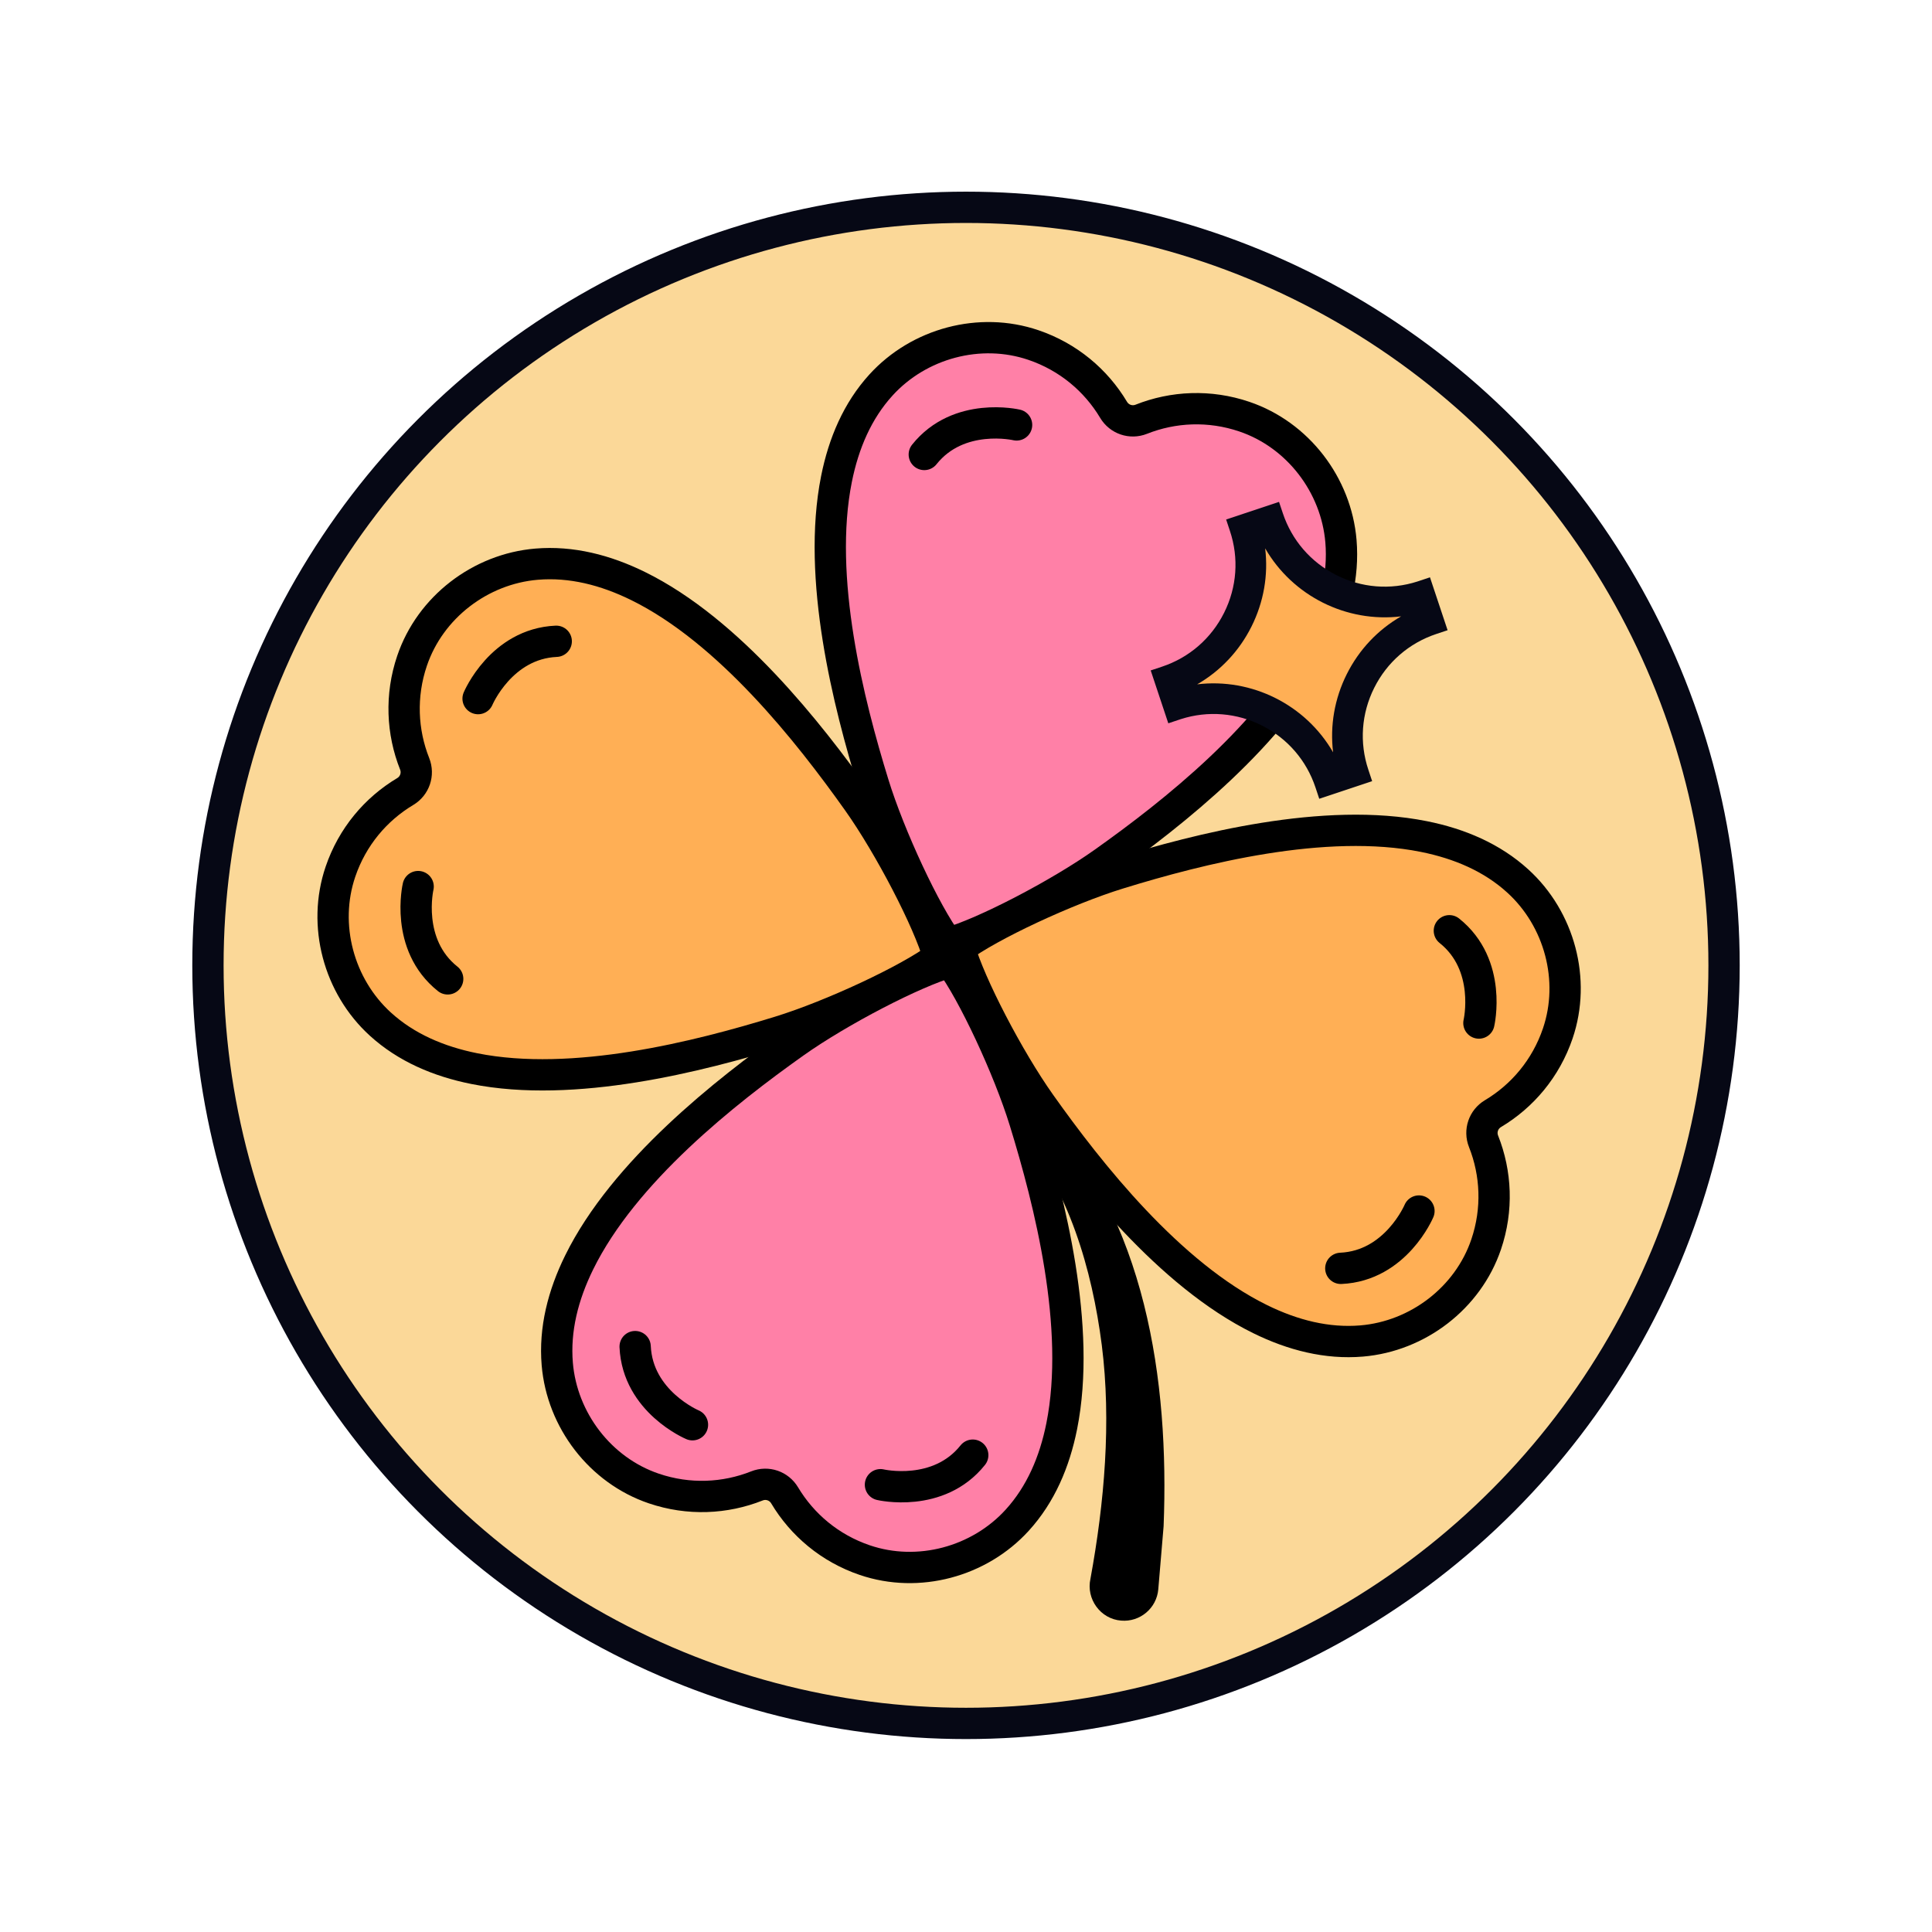
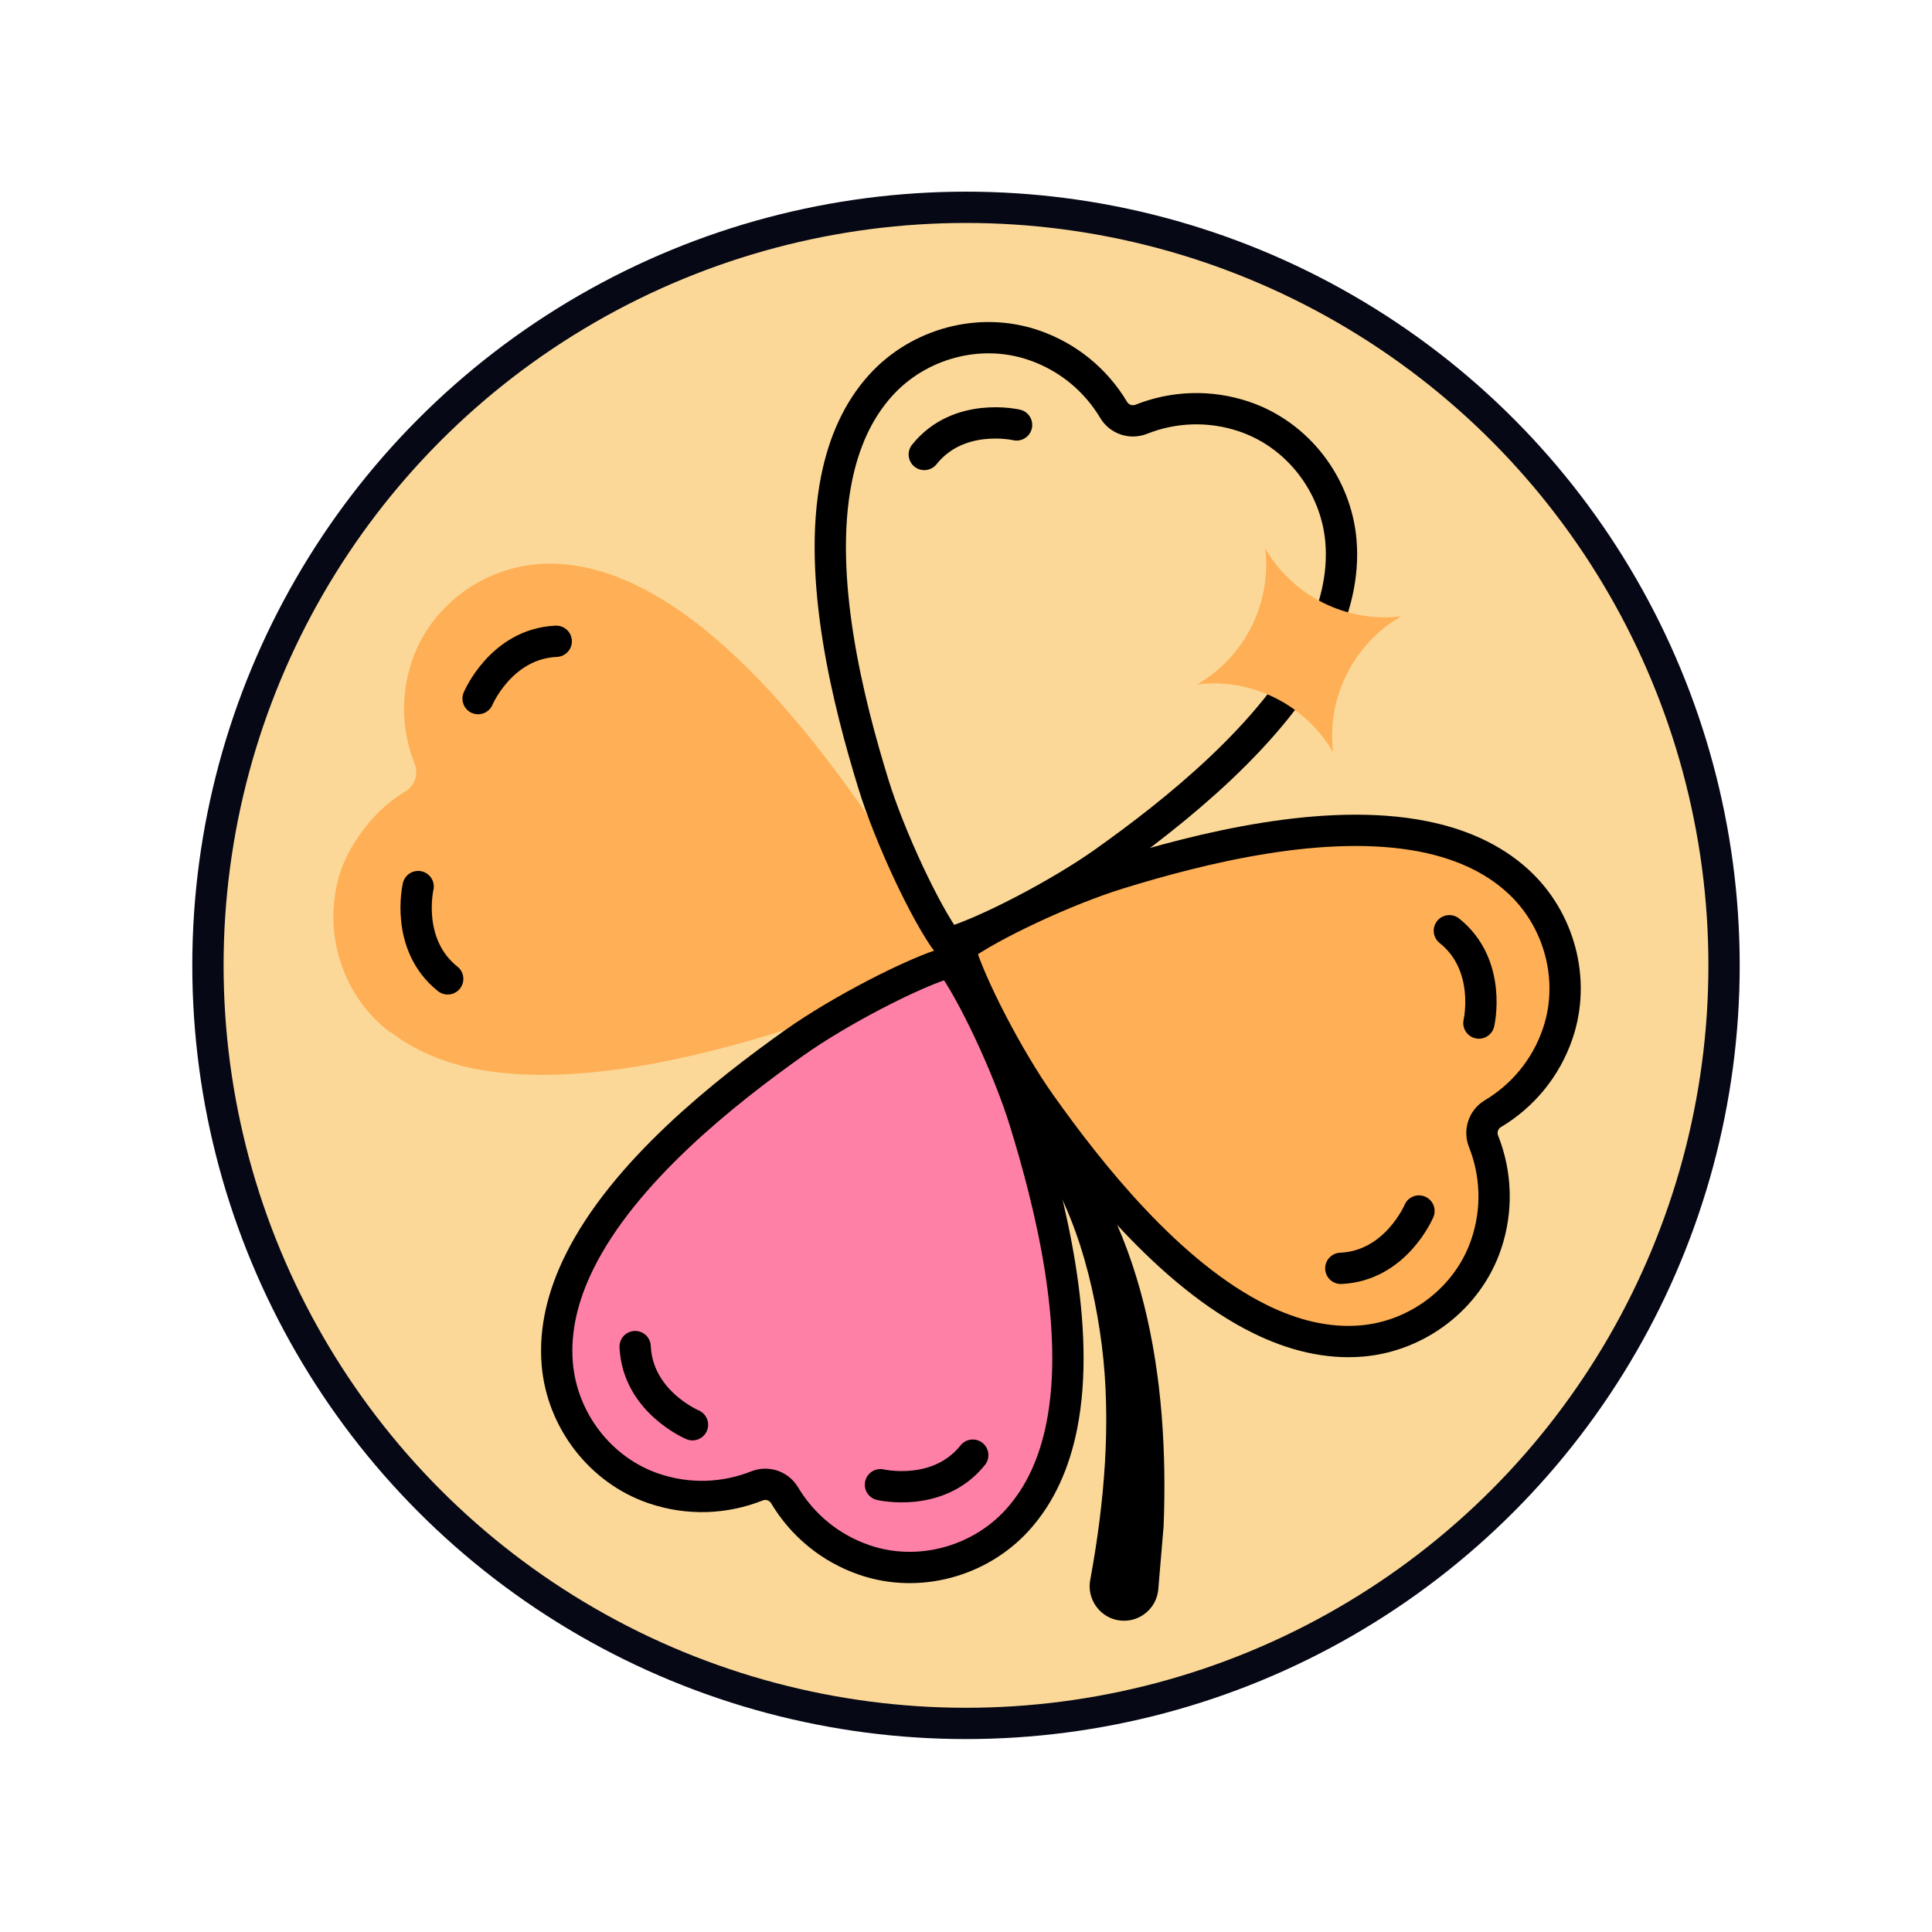
<svg xmlns="http://www.w3.org/2000/svg" id="Unlocked" version="1.1" viewBox="0 0 125 125">
  <defs>
    <style>
      .st0 {
        stroke-linecap: round;
      }

      .st0, .st1, .st2 {
        fill: none;
        stroke-miterlimit: 10;
        stroke-width: 2.025px;
      }

      .st0, .st2 {
        stroke: #000;
      }

      .st1 {
        stroke: #060815;
      }

      .st3 {
        fill: #ffaf55;
      }

      .st4 {
        fill: #ff80a7;
      }

      .st5 {
        fill: #fbd898;
      }

      .st6 {
        fill: #060815;
      }
    </style>
  </defs>
  <circle class="st5" cx="62.5" cy="62.541" r="49.046" />
  <path d="M67.4,71.743c6.742,7.149,8.258,17.555,7.885,27.008,0,0-.344,4.073-.344,4.073-.103,1.224-1.179,2.132-2.403,2.029-1.339-.103-2.278-1.403-1.986-2.708.901-4.916,1.361-10.155.733-15.12-.63-4.907-2.139-10.068-5.349-13.893-.835-.947.554-2.278,1.464-1.389h0Z" />
  <path class="st3" d="M60.255,62.259c.163-.109.345-.223.48-.324-.045-.16-.119-.358-.18-.541-.521-1.54-1.596-3.789-2.806-5.938-.74-1.315-1.522-2.585-2.246-3.605-3.168-4.465-8.341-11.039-14.217-13.929-2.119-1.042-4.33-1.605-6.572-1.417-.506.043-1,.136-1.486.26-3.01.764-5.558,3.008-6.57,5.988-.768,2.262-.649,4.611.167,6.669.266.672.01,1.425-.609,1.793-1.136.679-2.109,1.615-2.894,2.722-.53.746-.989,1.557-1.298,2.468-.189.556-.3,1.125-.375,1.697-.397,2.993.696,6.1,2.961,8.163.211.193.429.375.656.547-.003-.015-.001-.03-.004-.045,1.55,1.198,3.393,1.968,5.425,2.375,6.421,1.285,14.527-.781,19.759-2.394,2.368-.73,5.498-2.084,7.839-3.331.001.002.002.004.003.006l.463-.252c.014-.008.029-.016.043-.023l.02-.011c.189-.105.347-.204.522-.306.183-.107.382-.218.547-.321.142-.088.246-.167.373-.252Z" />
-   <path class="st2" d="M24.612,66.262c-2.699-2.457-3.762-6.399-2.586-9.86.768-2.262,2.291-4.054,4.193-5.19.619-.37.875-1.123.609-1.793-.817-2.059-.935-4.408-.167-6.67,1.175-3.462,4.418-5.941,8.055-6.247,2.242-.188,4.453.374,6.572,1.417,5.876,2.89,11.049,9.464,14.217,13.929,2.046,2.884,4.575,7.742,5.232,10.084-1.947,1.457-6.911,3.772-10.29,4.814-5.231,1.613-13.338,3.679-19.758,2.394-2.316-.464-4.413-1.363-6.076-2.877Z" />
  <path class="st3" d="M62.559,61.005c-.163.109-.345.223-.48.324.045.16.119.358.18.541.521,1.54,1.596,3.789,2.806,5.938.74,1.315,1.522,2.585,2.246,3.605,3.168,4.465,8.341,11.039,14.217,13.929,2.119,1.042,4.33,1.605,6.572,1.417.506-.043,1-.136,1.486-.26,3.01-.764,5.558-3.008,6.57-5.988.768-2.262.649-4.611-.167-6.669-.266-.672-.01-1.425.609-1.793,1.136-.679,2.109-1.615,2.894-2.722.53-.746.989-1.557,1.298-2.468.189-.556.3-1.125.375-1.697.397-2.993-.696-6.1-2.961-8.163-.211-.193-.429-.375-.656-.547.003.015.001.03.004.045-1.55-1.198-3.393-1.968-5.425-2.375-6.421-1.285-14.527.781-19.759,2.394-2.368.73-5.498,2.084-7.839,3.331-.001-.002-.002-.004-.003-.006l-.463.252c-.014.008-.029.016-.043.023l-.02.011c-.189.105-.347.204-.522.306-.183.107-.382.218-.547.321-.142.088-.246.167-.373.252Z" />
  <path class="st2" d="M98.202,57.002c2.699,2.457,3.762,6.399,2.586,9.86-.768,2.262-2.291,4.054-4.193,5.19-.619.37-.875,1.123-.609,1.793.817,2.059.935,4.408.167,6.67-1.175,3.462-4.418,5.941-8.055,6.247-2.242.188-4.453-.374-6.572-1.417-5.876-2.89-11.049-9.464-14.217-13.929-2.046-2.884-4.575-7.742-5.232-10.084,1.947-1.457,6.911-3.772,10.29-4.814,5.231-1.613,13.338-3.679,19.758-2.394,2.316.464,4.413,1.363,6.076,2.877Z" />
-   <path class="st4" d="M61.002,60.552c.109.163.223.345.324.48.16-.045.358-.119.541-.18,1.54-.521,3.789-1.596,5.938-2.806,1.315-.74,2.585-1.522,3.605-2.246,4.465-3.168,11.039-8.341,13.929-14.217,1.042-2.119,1.605-4.33,1.417-6.572-.043-.506-.136-1-.26-1.486-.764-3.01-3.008-5.558-5.988-6.57-2.262-.768-4.611-.649-6.669.167-.672.266-1.425.01-1.793-.609-.679-1.136-1.615-2.109-2.722-2.894-.746-.53-1.557-.989-2.468-1.298-.556-.189-1.125-.3-1.697-.375-2.993-.397-6.1.696-8.163,2.961-.193.211-.375.429-.547.656.015-.003.03-.001.045-.004-1.198,1.55-1.968,3.393-2.375,5.425-1.285,6.421.781,14.527,2.394,19.759.73,2.368,2.084,5.498,3.331,7.839-.002.001-.004.002-.006.003l.252.463c.008.014.016.029.023.043l.011.02c.105.189.204.347.306.522.107.183.218.382.321.547.088.142.167.246.252.373Z" />
  <path class="st2" d="M56.999,24.909c2.457-2.699,6.399-3.762,9.86-2.586,2.262.768,4.054,2.291,5.19,4.193.37.619,1.123.875,1.793.609,2.059-.817,4.408-.935,6.67-.167,3.462,1.175,5.941,4.418,6.247,8.055.188,2.242-.374,4.453-1.417,6.572-2.89,5.876-9.464,11.049-13.929,14.217-2.884,2.046-7.742,4.575-10.084,5.232-1.457-1.947-3.772-6.911-4.814-10.29-1.613-5.231-3.679-13.338-2.394-19.758.464-2.316,1.363-4.413,2.877-6.076Z" />
  <path class="st4" d="M61.812,62.712c-.109-.163-.223-.345-.324-.48-.16.045-.358.119-.541.18-1.54.521-3.789,1.596-5.938,2.806-1.315.74-2.585,1.522-3.605,2.246-4.465,3.168-11.039,8.341-13.929,14.217-1.042,2.119-1.605,4.33-1.417,6.572.043.506.136,1,.26,1.486.764,3.01,3.008,5.558,5.988,6.57,2.262.768,4.611.649,6.669-.167.672-.266,1.425-.01,1.793.609.679,1.136,1.615,2.109,2.722,2.894.746.53,1.557.989,2.468,1.298.556.189,1.125.3,1.697.375,2.993.397,6.1-.696,8.163-2.961.193-.211.375-.429.547-.656-.015.003-.03.001-.045.004,1.198-1.55,1.968-3.393,2.375-5.425,1.285-6.421-.781-14.527-2.394-19.759-.73-2.368-2.084-5.498-3.331-7.839.002-.001.004-.002.006-.003l-.252-.463c-.008-.014-.016-.029-.023-.043l-.011-.02c-.105-.189-.204-.347-.306-.522-.107-.183-.218-.382-.321-.547-.088-.142-.167-.246-.252-.373Z" />
  <path class="st2" d="M65.815,98.355c-2.457,2.699-6.399,3.762-9.86,2.586-2.262-.768-4.054-2.291-5.19-4.193-.37-.619-1.123-.875-1.793-.609-2.059.817-4.408.935-6.67.167-3.462-1.175-5.941-4.418-6.247-8.055-.188-2.242.374-4.453,1.417-6.572,2.89-5.876,9.464-11.049,13.929-14.217,2.884-2.046,7.742-4.575,10.084-5.232,1.457,1.947,3.772,6.911,4.814,10.29,1.613,5.231,3.679,13.338,2.394,19.758-.464,2.316-1.363,4.413-2.877,6.076Z" />
  <polygon class="st3" points="91.784 40.14 91.784 40.14 91.784 40.14 91.784 40.14" />
  <path class="st0" d="M27.054,57.361s-.879,3.747,1.912,5.972" />
  <path class="st0" d="M30.932,45.2s1.49-3.549,5.056-3.709" />
  <path class="st0" d="M65.773,27.493s-3.747-.879-5.972,1.912" />
  <path class="st0" d="M95.685,66.191s.879-3.747-1.912-5.972" />
  <path class="st0" d="M91.806,78.353s-1.49,3.549-5.056,3.709" />
  <path class="st0" d="M56.965,96.06s3.747.879,5.972-1.912" />
  <path class="st0" d="M44.803,92.181s-3.549-1.49-3.709-5.056" />
-   <path class="st6" d="M74.449,43.377l.739-.246c1.756-.586,3.18-1.822,4.01-3.482.831-1.661.965-3.542.378-5.298l-.245-.739,3.422-1.14.247.738c.579,1.738,1.8,3.154,3.437,3.987,1.645.837,3.516.989,5.268.427l.814-.271,1.14,3.423-.739.246c-1.756.587-3.18,1.823-4.009,3.482-.832,1.662-.966,3.544-.379,5.298l.245.739-3.422,1.14-.246-.739c-.58-1.739-1.801-3.155-3.438-3.988s-3.516-.989-5.269-.427l-.813.271-1.139-3.422Z" />
  <path class="st3" d="M81.856,35.48c.209,1.721-.09,3.467-.884,5.055-.397.795-.901,1.514-1.493,2.143-.003.003-.007.006-.01.009-.293.31-.607.599-.941.863-.338.267-.696.51-1.071.726,3.532-.426,7.015,1.316,8.794,4.398-.209-1.72.09-3.467.884-5.055.398-.795.901-1.514,1.494-2.143.592-.628,1.272-1.166,2.023-1.598-3.533.427-7.016-1.315-8.795-4.398Z" />
  <circle class="st1" cx="62.5" cy="62.459" r="49.046" />
</svg>